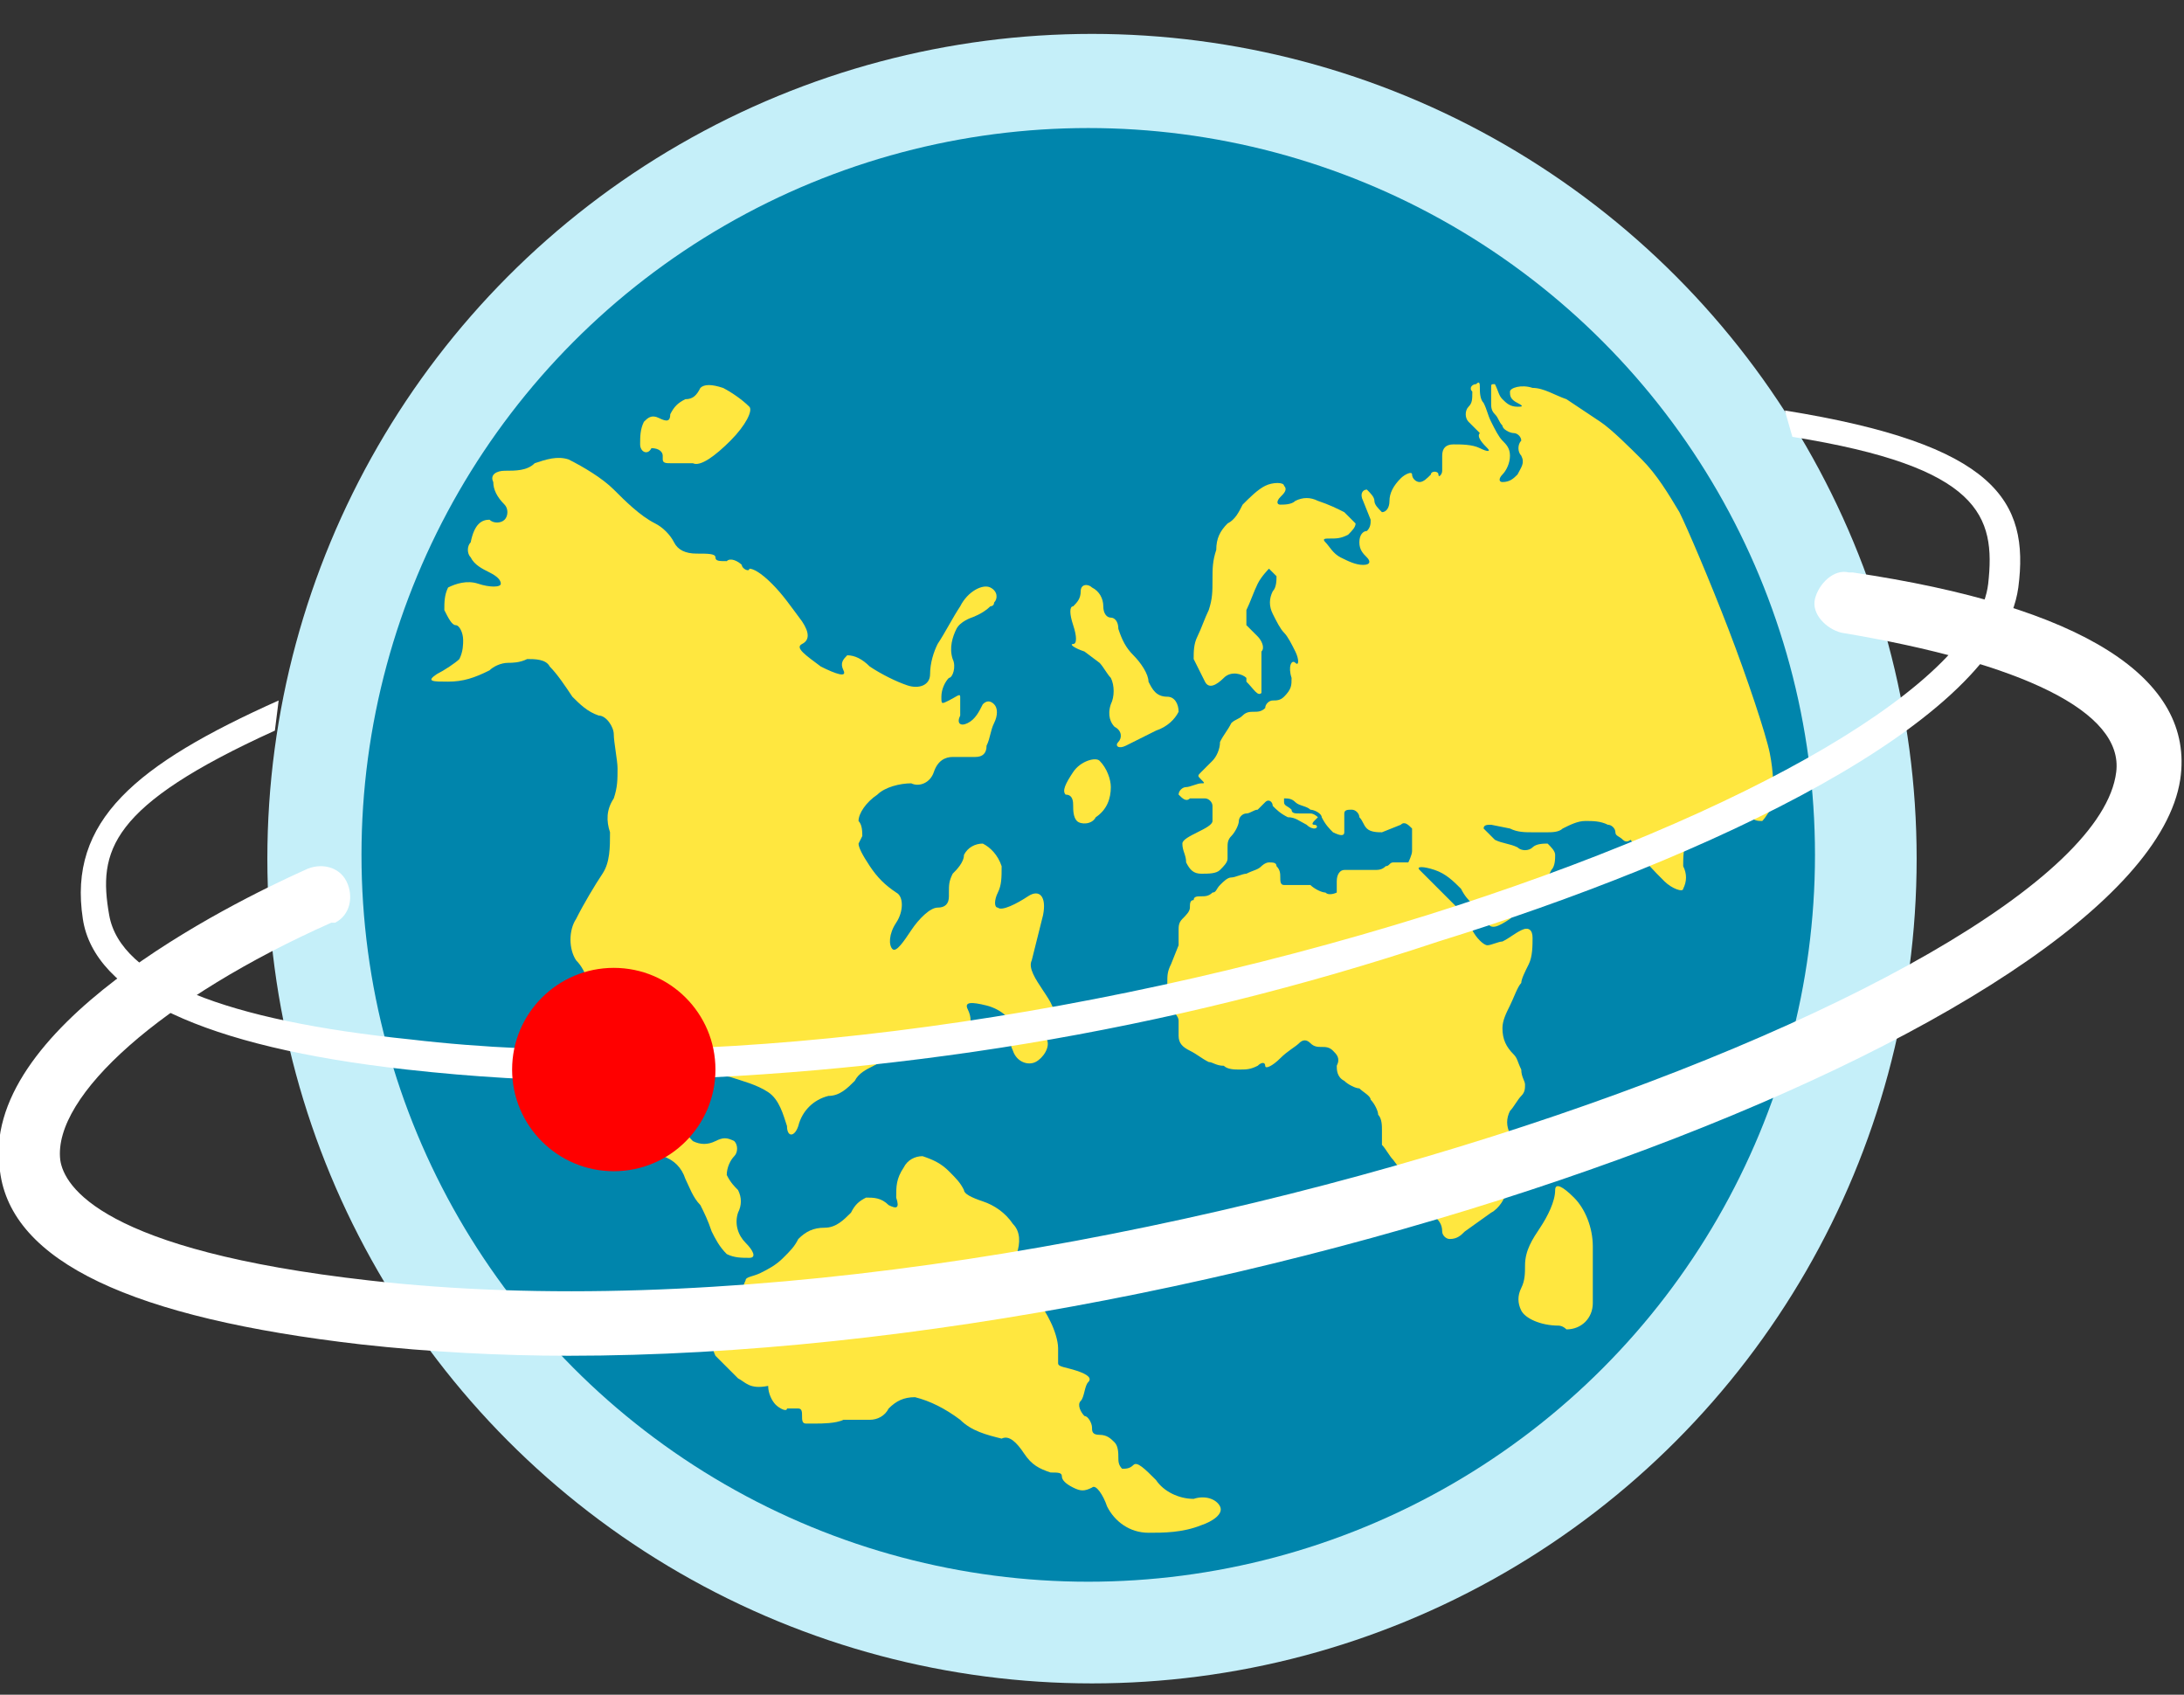
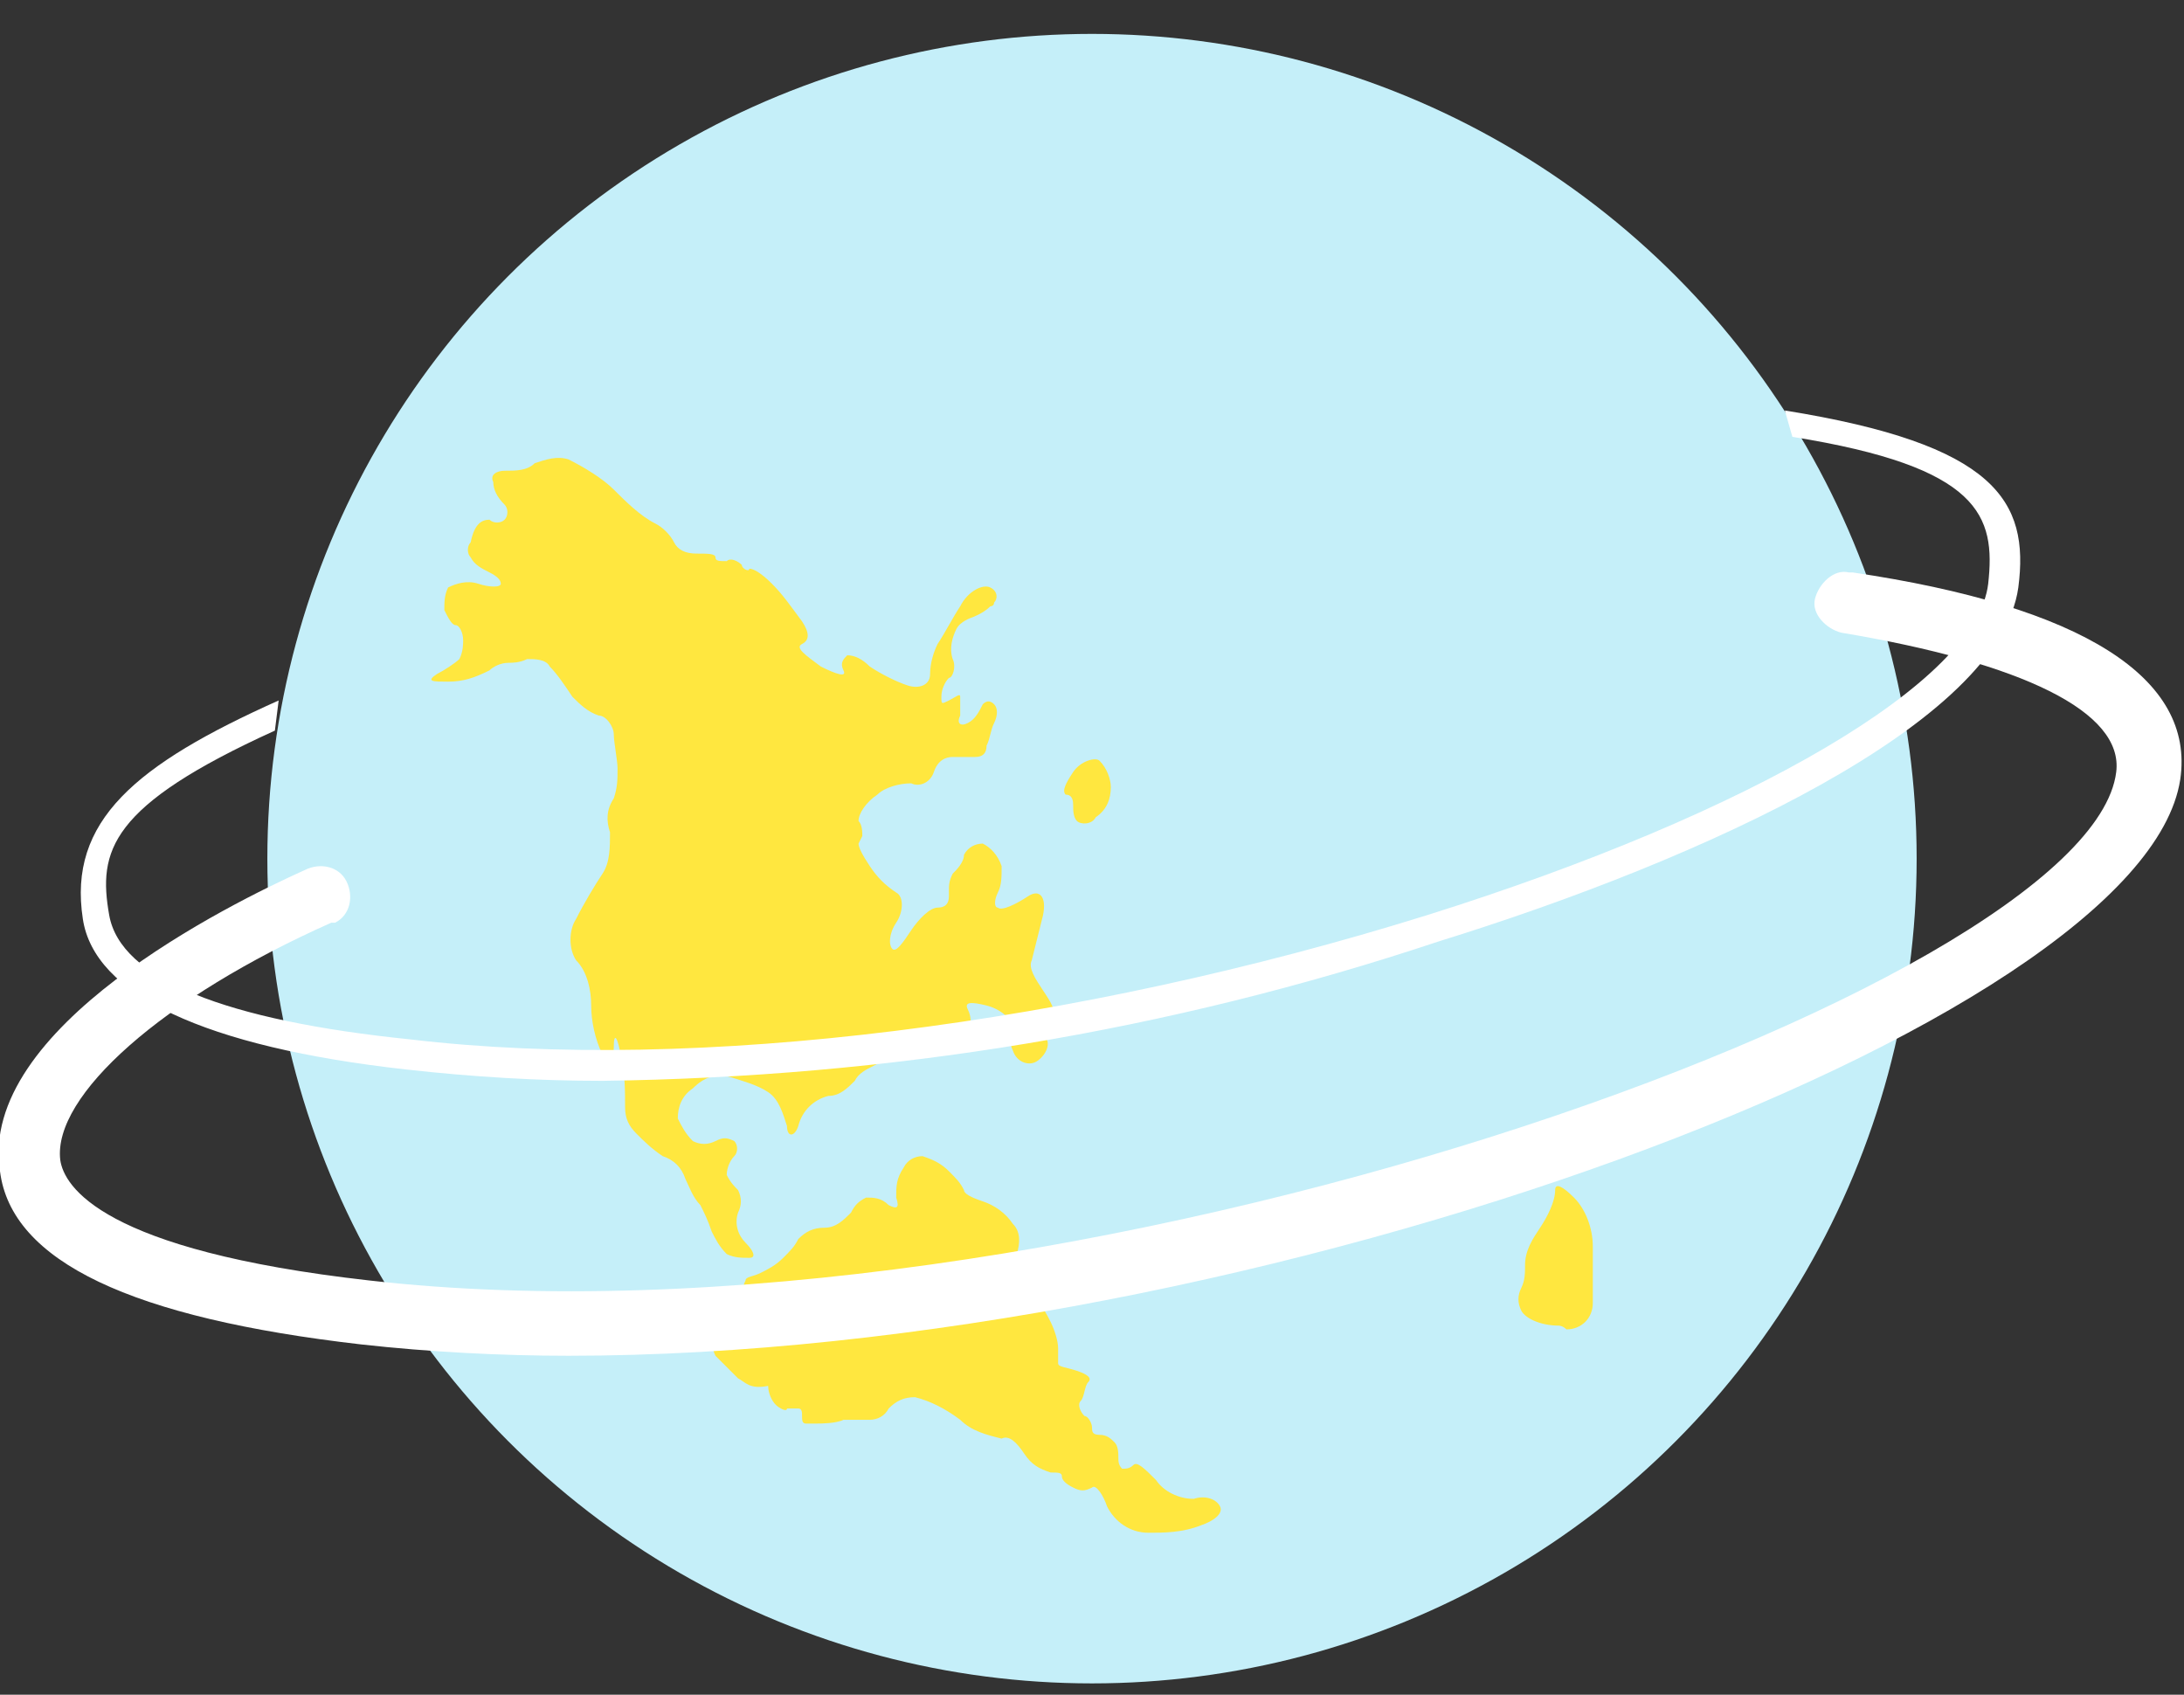
<svg xmlns="http://www.w3.org/2000/svg" width="58px" height="45px" viewBox="0 0 58 45" version="1.1">
  <rect x="0" y="0" width="58" height="45" fill="#333333" stroke="none" />
  <title>random</title>
  <desc>Created with Sketch.</desc>
  <g id="Page-1" stroke="none" stroke-width="1" fill="none" fill-rule="evenodd">
    <g id="random" transform="translate(-1, 0)" fill-rule="nonzero">
      <circle id="Oval" fill="#C5EFF9" cx="30" cy="22.8" r="21.9" />
-       <circle id="Oval" fill="#0085AC" cx="29.9" cy="22.7" r="19.3" />
      <path d="M14,13.8 C14.1,13.9 14.3,13.9 14.4,13.8 C14.5,13.7 14.5,13.5 14.4,13.4 L14.4,13.4 C14.2,13.2 14.1,13 14.1,12.8 C14,12.6 14.2,12.5 14.4,12.5 C14.7,12.5 15,12.5 15.2,12.3 C15.5,12.2 15.8,12.1 16.1,12.2 C16.5,12.4 17,12.7 17.3,13 C17.6,13.3 18,13.7 18.4,13.9 C18.6,14 18.8,14.2 18.9,14.4 C19,14.6 19.2,14.7 19.5,14.7 C19.8,14.7 20,14.7 20,14.8 C20,14.9 20.1,14.9 20.3,14.9 C20.4,14.8 20.6,14.9 20.7,15 L20.7,15 C20.7,15.1 20.9,15.2 20.9,15.1 C21,15.1 21.2,15.2 21.5,15.5 C21.8,15.8 22,16.1 22.3,16.5 C22.5,16.8 22.5,17 22.3,17.1 C22.1,17.2 22.4,17.4 22.8,17.7 C23.2,17.9 23.5,18 23.4,17.8 C23.3,17.6 23.4,17.5 23.5,17.4 C23.7,17.4 23.9,17.5 24.1,17.7 C24.4,17.9 24.8,18.1 25.1,18.2 C25.4,18.3 25.7,18.2 25.7,17.9 C25.7,17.6 25.8,17.3 25.9,17.1 C26.1,16.8 26.3,16.4 26.5,16.1 C26.7,15.7 27.1,15.5 27.3,15.6 C27.5,15.7 27.5,15.9 27.4,16 C27.4,16.1 27.3,16.1 27.3,16.1 C27.1,16.3 26.8,16.4 26.8,16.4 C26.8,16.4 26.5,16.5 26.4,16.7 C26.3,16.9 26.2,17.2 26.3,17.5 C26.4,17.7 26.3,18 26.2,18 C26.1,18.1 26,18.3 26,18.5 C26,18.7 26,18.7 26.2,18.6 C26.4,18.5 26.5,18.4 26.5,18.5 C26.5,18.7 26.5,18.8 26.5,19 C26.4,19.2 26.5,19.3 26.7,19.2 C26.9,19.1 27,18.9 27.1,18.7 C27.2,18.6 27.3,18.6 27.4,18.7 L27.4,18.7 C27.5,18.8 27.5,19 27.4,19.2 C27.3,19.4 27.3,19.6 27.2,19.8 C27.2,20 27.1,20.1 26.9,20.1 C26.7,20.1 26.5,20.1 26.3,20.1 C26.1,20.1 25.9,20.2 25.8,20.5 C25.7,20.8 25.4,20.9 25.2,20.8 C24.9,20.8 24.5,20.9 24.3,21.1 C24,21.3 23.8,21.6 23.8,21.8 C23.9,21.9 23.9,22.1 23.9,22.2 L23.8,22.4 C23.8,22.5 23.9,22.7 24.1,23 C24.3,23.3 24.5,23.5 24.8,23.7 C25,23.8 25,24.2 24.8,24.5 C24.6,24.8 24.6,25.1 24.7,25.2 C24.8,25.3 25,25 25.2,24.7 C25.4,24.4 25.7,24.1 25.9,24.1 C26.1,24.1 26.2,24 26.2,23.8 L26.2,23.7 C26.2,23.5 26.2,23.4 26.3,23.2 C26.4,23.1 26.6,22.9 26.6,22.7 C26.7,22.5 26.9,22.4 27.1,22.4 L27.1,22.4 C27.3,22.5 27.5,22.7 27.6,23 C27.6,23.3 27.6,23.5 27.5,23.7 C27.4,23.9 27.4,24.1 27.5,24.1 C27.6,24.2 28,24 28.3,23.8 C28.6,23.6 28.8,23.8 28.7,24.3 C28.6,24.7 28.5,25.1 28.4,25.5 C28.3,25.7 28.5,26 28.7,26.3 C28.9,26.6 29.1,26.9 28.9,27 C28.8,27.1 28.7,27.3 28.8,27.6 C28.9,27.8 28.7,28.1 28.5,28.2 C28.3,28.3 28,28.2 27.9,27.9 C27.8,27.7 27.8,27.4 27.8,27.2 C27.9,27.1 27.6,26.8 27.2,26.7 C26.8,26.6 26.6,26.6 26.7,26.8 C26.8,27 26.8,27.2 26.7,27.3 C26.6,27.4 26.6,27.5 26.7,27.6 L26.7,27.6 C26.8,27.7 26.8,27.8 26.6,27.9 C26.4,28 26.2,28 26,27.9 C25.8,27.8 25.6,27.7 25.3,27.8 C25.1,27.8 24.9,27.9 24.7,28 C24.6,28.1 24.4,28.2 24.2,28.3 C24,28.4 23.8,28.5 23.7,28.7 C23.5,28.9 23.3,29.1 23,29.1 C22.6,29.2 22.3,29.5 22.2,29.9 C22.1,30.2 21.9,30.2 21.9,29.9 C21.8,29.6 21.7,29.2 21.4,29 C21.1,28.8 20.7,28.7 20.4,28.6 C20,28.5 19.7,28.6 19.4,28.9 C19.1,29.1 19,29.4 19,29.7 C19.1,29.9 19.2,30.1 19.4,30.3 C19.6,30.4 19.8,30.4 20,30.3 C20.2,30.2 20.3,30.2 20.5,30.3 C20.6,30.4 20.6,30.6 20.5,30.7 C20.4,30.8 20.3,31 20.3,31.2 C20.4,31.4 20.5,31.5 20.6,31.6 C20.7,31.8 20.7,32 20.6,32.2 C20.5,32.5 20.6,32.8 20.8,33 C21,33.2 21.1,33.4 20.9,33.4 C20.7,33.4 20.5,33.4 20.3,33.3 C20.1,33.1 20,32.9 19.9,32.7 C19.8,32.4 19.7,32.2 19.6,32 C19.4,31.8 19.3,31.5 19.2,31.3 C19.1,31 18.9,30.8 18.6,30.7 C18.3,30.5 18.1,30.3 17.9,30.1 C17.7,29.9 17.6,29.7 17.6,29.4 C17.6,29 17.6,28.5 17.5,28.1 C17.4,27.5 17.3,27.4 17.3,27.8 C17.3,28.2 17.2,28.3 17,28 C16.8,27.6 16.7,27.1 16.7,26.7 C16.7,26.3 16.6,25.8 16.3,25.5 C16.1,25.2 16.1,24.7 16.3,24.4 C16.5,24 16.8,23.5 17,23.2 C17.2,22.9 17.2,22.5 17.2,22.1 C17.1,21.8 17.1,21.5 17.3,21.2 C17.4,20.9 17.4,20.7 17.4,20.4 C17.4,20.2 17.3,19.7 17.3,19.5 C17.3,19.3 17.1,19 16.9,19 C16.6,18.9 16.4,18.7 16.2,18.5 C16,18.2 15.8,17.9 15.6,17.7 C15.5,17.5 15.2,17.5 15,17.5 C14.8,17.6 14.6,17.6 14.5,17.6 C14.3,17.6 14.1,17.7 14,17.8 C13.6,18 13.3,18.1 12.9,18.1 C12.5,18.1 12.3,18.1 12.6,17.9 C12.8,17.8 13.1,17.6 13.2,17.5 C13.3,17.3 13.3,17.1 13.3,17 C13.3,16.8 13.2,16.6 13.1,16.6 C13,16.6 12.9,16.4 12.8,16.2 C12.8,16 12.8,15.8 12.9,15.6 C13.1,15.5 13.4,15.4 13.7,15.5 C14,15.6 14.3,15.6 14.3,15.5 C14.3,15.4 14.2,15.3 14,15.2 C13.8,15.1 13.6,15 13.5,14.8 C13.4,14.7 13.4,14.5 13.5,14.4 C13.6,13.9 13.8,13.8 14,13.8 Z" id="Path" fill="#FFE73F" />
      <path d="M20.6,36.6 C20.4,36.4 20.2,36.2 20,36 C19.9,35.8 19.9,35.6 20,35.5 C20.1,35.4 20.2,35.4 20.1,35.3 C20,35.2 20.1,35.1 20.2,35 C20.4,34.8 20.5,34.7 20.6,34.5 C20.7,34.4 20.7,34.2 20.8,34 C20.8,33.9 21,33.9 21.2,33.8 C21.4,33.7 21.6,33.6 21.8,33.4 C22,33.2 22.1,33.1 22.2,32.9 C22.4,32.7 22.6,32.6 22.9,32.6 C23.2,32.6 23.4,32.4 23.6,32.2 C23.7,32 23.8,31.9 24,31.8 C24.2,31.8 24.4,31.8 24.6,32 C24.8,32.1 24.9,32.1 24.8,31.8 C24.8,31.5 24.8,31.3 25,31 C25.1,30.8 25.3,30.7 25.5,30.7 C25.8,30.8 26,30.9 26.2,31.1 C26.4,31.3 26.5,31.4 26.6,31.6 C26.6,31.7 26.8,31.8 27.1,31.9 C27.4,32 27.7,32.2 27.9,32.5 C28.1,32.7 28.1,33 28,33.3 C27.9,33.5 27.9,33.8 28.1,34 C28.2,34.2 28.4,34.3 28.5,34.5 C28.7,34.7 28.8,34.9 28.9,35.1 C29,35.3 29.1,35.6 29.1,35.8 C29.1,35.9 29.1,36.1 29.1,36.2 C29.1,36.3 29.3,36.3 29.6,36.4 C29.9,36.5 30,36.6 29.9,36.7 C29.8,36.8 29.8,37.1 29.7,37.2 C29.6,37.3 29.7,37.5 29.8,37.6 L29.8,37.6 C29.9,37.6 30,37.8 30,37.9 C30,38 30,38.1 30.2,38.1 C30.4,38.1 30.5,38.2 30.6,38.3 C30.7,38.4 30.7,38.6 30.7,38.7 C30.7,38.8 30.7,38.9 30.8,39 C30.9,39 31,39 31.1,38.9 C31.2,38.8 31.4,39 31.7,39.3 C31.9,39.6 32.3,39.8 32.7,39.8 C33,39.7 33.3,39.8 33.4,40 C33.5,40.2 33.2,40.4 32.9,40.5 C32.4,40.7 31.9,40.7 31.5,40.7 C31,40.7 30.6,40.4 30.4,40 C30.3,39.7 30.1,39.4 30,39.5 C29.8,39.6 29.7,39.6 29.5,39.5 C29.3,39.4 29.2,39.3 29.2,39.2 C29.2,39.1 29.1,39.1 28.9,39.1 C28.6,39 28.4,38.9 28.2,38.6 C28,38.3 27.8,38.1 27.6,38.2 C27.2,38.1 26.8,38 26.5,37.7 C26.1,37.4 25.7,37.2 25.3,37.1 C25,37.1 24.8,37.2 24.6,37.4 C24.5,37.6 24.3,37.7 24.1,37.7 C23.9,37.7 23.6,37.7 23.4,37.7 C23.2,37.8 22.8,37.8 22.7,37.8 C22.6,37.8 22.5,37.8 22.4,37.8 C22.3,37.8 22.3,37.7 22.3,37.6 C22.3,37.5 22.3,37.4 22.2,37.4 C22.1,37.4 22,37.4 21.9,37.4 C21.9,37.5 21.7,37.4 21.6,37.3 C21.5,37.2 21.4,37 21.4,36.8 C20.9,36.9 20.8,36.7 20.6,36.6 Z" id="Path" fill="#FFE73F" />
-       <path d="M40.5,11.9 C40.6,12 40.5,12 40.3,11.9 C40.1,11.8 39.8,11.8 39.6,11.8 C39.4,11.8 39.3,11.9 39.3,12.1 C39.3,12.2 39.3,12.4 39.3,12.5 C39.3,12.6 39.2,12.7 39.2,12.6 C39.2,12.5 39,12.5 39,12.6 C38.9,12.7 38.8,12.8 38.7,12.8 C38.6,12.8 38.5,12.7 38.5,12.6 L38.5,12.6 C38.5,12.5 38.3,12.6 38.2,12.7 C38,12.9 37.9,13.1 37.9,13.3 C37.9,13.5 37.8,13.6 37.7,13.6 C37.6,13.5 37.5,13.4 37.5,13.3 C37.5,13.2 37.4,13.1 37.3,13 L37.3,13 C37.2,13 37.1,13.1 37.2,13.3 L37.4,13.8 C37.4,13.9 37.4,14 37.3,14.1 L37.3,14.1 C37.2,14.1 37.1,14.2 37.1,14.4 C37.1,14.6 37.2,14.7 37.3,14.8 C37.4,14.9 37.4,15 37.2,15 C37,15 36.8,14.9 36.6,14.8 C36.4,14.7 36.3,14.5 36.2,14.4 C36.1,14.3 36.2,14.3 36.3,14.3 C36.5,14.3 36.6,14.3 36.8,14.2 C36.9,14.1 37,14 37,13.9 C36.9,13.8 36.8,13.7 36.7,13.6 C36.5,13.5 36.3,13.4 36,13.3 C35.8,13.2 35.6,13.2 35.4,13.3 C35.3,13.4 35.1,13.4 35,13.4 C34.9,13.4 34.9,13.3 35,13.2 C35.1,13.1 35.2,13 35.1,12.9 C35.1,12.8 34.8,12.8 34.6,12.9 C34.4,13 34.2,13.2 34,13.4 C33.9,13.6 33.8,13.8 33.6,13.9 C33.4,14.1 33.3,14.3 33.3,14.6 C33.2,14.9 33.2,15.1 33.2,15.4 C33.2,15.7 33.2,15.9 33.1,16.2 C33,16.4 32.9,16.7 32.8,16.9 C32.7,17.1 32.7,17.3 32.7,17.5 C32.8,17.7 32.9,17.9 33,18.1 C33.1,18.3 33.3,18.2 33.5,18 C33.7,17.8 34,17.9 34.1,18 C34.1,18 34.1,18 34.1,18.1 C34.3,18.3 34.4,18.5 34.5,18.4 C34.5,18.2 34.5,18.1 34.5,17.9 C34.5,17.7 34.5,17.5 34.5,17.3 C34.6,17.2 34.5,17 34.4,16.9 C34.3,16.8 34.2,16.7 34.1,16.6 C34.1,16.5 34.1,16.3 34.1,16.2 C34.2,16 34.3,15.7 34.4,15.5 C34.5,15.3 34.7,15.1 34.7,15.1 C34.8,15.2 34.8,15.2 34.9,15.3 C34.9,15.4 34.9,15.6 34.8,15.7 C34.7,15.9 34.7,16.1 34.8,16.3 C34.9,16.5 35,16.7 35.1,16.8 C35.2,16.9 35.3,17.1 35.4,17.3 C35.5,17.5 35.5,17.7 35.4,17.6 C35.3,17.5 35.2,17.7 35.3,18 C35.3,18.2 35.3,18.3 35.1,18.5 C35,18.6 34.9,18.6 34.8,18.6 C34.7,18.6 34.6,18.7 34.6,18.8 C34.5,18.9 34.4,18.9 34.3,18.9 C34.2,18.9 34.1,18.9 34,19 C33.9,19.1 33.8,19.1 33.7,19.2 C33.6,19.4 33.5,19.5 33.4,19.7 C33.4,19.9 33.3,20.1 33.2,20.2 C33.1,20.3 33,20.4 32.9,20.5 C32.8,20.6 32.8,20.6 32.9,20.7 C33,20.8 33,20.8 32.9,20.8 C32.8,20.8 32.6,20.9 32.5,20.9 C32.4,20.9 32.3,21 32.3,21.1 C32.4,21.2 32.5,21.3 32.6,21.2 C32.7,21.2 32.8,21.2 33,21.2 C33.1,21.2 33.2,21.3 33.2,21.4 L33.2,21.8 C33.2,21.9 33,22 32.8,22.1 C32.6,22.2 32.4,22.3 32.4,22.4 C32.4,22.6 32.5,22.7 32.5,22.9 C32.6,23.1 32.7,23.2 32.9,23.2 C33.1,23.2 33.3,23.2 33.4,23.1 C33.5,23 33.6,22.9 33.6,22.8 C33.6,22.7 33.6,22.6 33.6,22.5 C33.6,22.4 33.6,22.3 33.7,22.2 C33.8,22.1 33.9,21.9 33.9,21.8 C33.9,21.7 34,21.6 34.1,21.6 C34.2,21.6 34.3,21.5 34.4,21.5 C34.5,21.4 34.5,21.4 34.6,21.3 C34.7,21.2 34.8,21.3 34.8,21.4 C34.9,21.5 35,21.6 35.2,21.7 C35.4,21.7 35.5,21.8 35.7,21.9 C35.8,22 35.9,22 35.9,22 C36,22 36,21.9 35.9,21.9 C35.8,21.9 35.9,21.8 35.9,21.8 L36,21.7 C36,21.7 35.9,21.6 35.8,21.6 C35.7,21.6 35.6,21.6 35.5,21.6 C35.4,21.6 35.3,21.6 35.3,21.5 C35.2,21.4 35.1,21.4 35.1,21.3 L35.1,21.2 L35.1,21.2 C35.2,21.2 35.3,21.2 35.4,21.3 C35.5,21.4 35.7,21.4 35.8,21.5 C35.9,21.5 36.1,21.6 36.1,21.7 C36.2,21.9 36.3,22 36.4,22.1 C36.6,22.2 36.7,22.2 36.7,22.1 C36.7,22 36.7,21.9 36.7,21.9 C36.7,21.8 36.7,21.7 36.7,21.6 C36.7,21.5 36.8,21.5 36.9,21.5 C37,21.5 37.1,21.6 37.1,21.7 C37.2,21.8 37.2,21.9 37.3,22 C37.4,22.1 37.6,22.1 37.7,22.1 L38.2,21.9 C38.3,21.8 38.4,21.9 38.5,22 C38.5,22 38.5,22 38.5,22.1 C38.5,22.3 38.5,22.5 38.5,22.6 C38.5,22.7 38.4,22.9 38.4,22.9 C38.4,22.9 38.3,22.9 38.2,22.9 C38.2,22.9 38.1,22.9 38,22.9 C37.9,22.9 37.9,23 37.8,23 C37.7,23.1 37.6,23.1 37.5,23.1 C37.4,23.1 37.2,23.1 37.1,23.1 C37,23.1 36.8,23.1 36.7,23.1 C36.6,23.1 36.5,23.2 36.5,23.4 C36.5,23.5 36.5,23.6 36.5,23.7 C36.5,23.7 36.3,23.8 36.2,23.7 C36.1,23.7 35.9,23.6 35.8,23.5 C35.7,23.5 35.6,23.5 35.4,23.5 C35.3,23.5 35.2,23.5 35.1,23.5 C35,23.5 35,23.4 35,23.3 C35,23.2 35,23.1 34.9,23 C34.9,22.9 34.8,22.9 34.7,22.9 C34.6,22.9 34.5,23 34.5,23 C34.4,23.1 34.3,23.1 34.1,23.2 C34,23.2 33.8,23.3 33.7,23.3 C33.6,23.3 33.5,23.4 33.4,23.5 C33.3,23.6 33.3,23.7 33.2,23.7 C33.1,23.8 33,23.8 32.9,23.8 C32.8,23.8 32.7,23.8 32.7,23.9 C32.6,23.9 32.6,24 32.6,24.1 C32.6,24.2 32.5,24.3 32.4,24.4 C32.3,24.5 32.3,24.6 32.3,24.7 C32.3,24.8 32.3,25 32.3,25.1 L32.1,25.6 C32,25.8 32,25.9 32,26.1 C32,26.2 32,26.3 32,26.5 C32,26.6 32,26.7 32.1,26.8 C32.2,26.9 32.3,27 32.3,27.1 C32.3,27.2 32.3,27.4 32.3,27.5 C32.3,27.7 32.4,27.8 32.6,27.9 C32.8,28 32.9,28.1 33.1,28.2 C33.2,28.2 33.3,28.3 33.5,28.3 C33.6,28.4 33.8,28.4 33.9,28.4 C34.1,28.4 34.2,28.4 34.4,28.3 C34.5,28.2 34.6,28.2 34.6,28.3 C34.6,28.4 34.8,28.3 35,28.1 C35.2,27.9 35.4,27.8 35.5,27.7 C35.6,27.6 35.7,27.6 35.8,27.7 C35.9,27.8 36,27.8 36.1,27.8 C36.2,27.8 36.3,27.8 36.4,27.9 C36.5,28 36.6,28.1 36.5,28.3 C36.5,28.4 36.5,28.6 36.7,28.7 C36.8,28.8 37,28.9 37.1,28.9 C37.2,29 37.4,29.1 37.4,29.2 C37.5,29.3 37.6,29.5 37.6,29.6 C37.7,29.7 37.7,29.9 37.7,30 C37.7,30.1 37.7,30.3 37.7,30.4 C37.8,30.5 37.9,30.7 38,30.8 L38.3,31.2 C38.4,31.3 38.5,31.4 38.5,31.6 C38.6,31.8 38.7,31.9 38.8,32 L39.1,32.3 C39.2,32.4 39.3,32.5 39.3,32.7 C39.3,32.8 39.4,32.9 39.5,32.9 C39.7,32.9 39.8,32.8 39.9,32.7 L40.6,32.2 C40.8,32.1 41,31.8 41,31.6 C41,31.4 41,31.2 41,31 C41,30.9 41,30.7 41.1,30.6 C41.2,30.5 41.2,30.3 41.1,30.1 C41,29.9 41,29.7 41.1,29.5 C41.2,29.4 41.3,29.2 41.4,29.1 C41.5,29 41.5,28.9 41.5,28.8 C41.5,28.7 41.4,28.6 41.4,28.4 C41.3,28.2 41.3,28.1 41.2,28 C41,27.8 40.9,27.6 40.9,27.3 C40.9,27.1 41,26.9 41.1,26.7 C41.2,26.5 41.3,26.2 41.4,26.1 C41.4,26 41.5,25.8 41.6,25.6 C41.7,25.4 41.7,25.1 41.7,24.9 C41.7,24.7 41.6,24.6 41.4,24.7 C41.2,24.8 41.1,24.9 40.9,25 C40.8,25 40.6,25.1 40.5,25.1 C40.4,25.1 40.2,24.9 40.1,24.7 C40,24.5 39.8,24.3 39.7,24.1 C39.6,24 39.5,23.9 39.4,23.8 C39.3,23.7 39.2,23.6 39.1,23.5 C39,23.4 38.8,23.2 38.7,23.1 C38.6,23 38.8,23 39.1,23.1 C39.4,23.2 39.6,23.4 39.8,23.6 C39.9,23.8 40,23.9 40.1,24 C40.3,24.1 40.4,24.3 40.5,24.5 C40.6,24.7 40.8,24.6 41.1,24.4 L41.8,23.7 C42,23.5 42.1,23.3 42.2,23.1 C42.3,23 42.3,22.8 42.3,22.7 C42.3,22.6 42.2,22.5 42.1,22.4 C42,22.4 41.8,22.4 41.7,22.5 C41.6,22.6 41.4,22.6 41.3,22.5 C41.1,22.4 40.9,22.4 40.7,22.3 C40.6,22.2 40.5,22.1 40.4,22 C40.4,21.9 40.5,21.9 40.6,21.9 L41.1,22 C41.3,22.1 41.5,22.1 41.7,22.1 C41.8,22.1 42,22.1 42.1,22.1 C42.2,22.1 42.4,22.1 42.5,22 C42.7,21.9 42.9,21.8 43.1,21.8 C43.3,21.8 43.5,21.8 43.7,21.9 C43.8,21.9 43.9,22 43.9,22.1 C43.9,22.2 44,22.2 44.1,22.3 C44.2,22.4 44.3,22.3 44.3,22.3 C44.3,22.3 44.4,22.4 44.5,22.6 C44.7,22.9 44.9,23.1 45.2,23.4 C45.4,23.6 45.7,23.7 45.7,23.6 C45.8,23.4 45.8,23.2 45.7,23 C45.7,22.8 45.7,22.5 45.8,22.3 L46.2,21.7 C46.4,21.5 46.6,21.4 46.9,21.4 C47.1,21.4 47.3,21.5 47.5,21.7 C47.6,21.8 47.7,21.8 47.8,21.8 C47.9,21.7 48,21.5 48.1,21.4 C48.1,20.9 48.1,20.5 48,20 C47.9,19.5 47.4,18 46.9,16.7 C46.4,15.4 45.8,14 45.6,13.6 C45.3,13.1 45,12.6 44.6,12.2 C44.3,11.9 43.8,11.4 43.5,11.2 C43.2,11 42.9,10.8 42.6,10.6 C42.3,10.5 42,10.3 41.7,10.3 C41.4,10.2 41.1,10.3 41.1,10.4 C41.1,10.5 41.1,10.6 41.3,10.7 C41.5,10.8 41.4,10.8 41.3,10.8 C41.1,10.8 41,10.7 40.9,10.6 C40.8,10.5 40.8,10.4 40.7,10.2 C40.6,10.2 40.6,10.2 40.6,10.3 C40.6,10.4 40.6,10.6 40.6,10.7 C40.6,10.8 40.6,10.9 40.7,11 C40.8,11.1 40.8,11.2 40.9,11.3 C40.9,11.4 41.1,11.5 41.2,11.5 C41.3,11.5 41.4,11.6 41.4,11.7 C41.3,11.8 41.3,12 41.4,12.1 C41.5,12.3 41.4,12.4 41.3,12.6 C41.2,12.7 41.1,12.8 40.9,12.8 C40.8,12.8 40.8,12.7 40.9,12.6 C41,12.5 41.1,12.3 41.1,12.1 C41.1,11.9 41,11.8 40.9,11.7 C40.8,11.6 40.7,11.4 40.6,11.2 C40.5,11 40.5,10.9 40.4,10.7 C40.3,10.6 40.3,10.4 40.3,10.3 C40.3,10.2 40.3,10.1 40.2,10.2 C40.1,10.2 40,10.3 40.1,10.4 C40.1,10.6 40.1,10.7 40,10.8 C39.9,10.9 39.9,11.1 40,11.2 C40.1,11.3 40.2,11.4 40.3,11.5 C40.2,11.6 40.4,11.8 40.5,11.9 Z" id="Path" fill="#FFE73F" />
      <path d="M29.6,21.8 C29.5,21.7 29.5,21.5 29.5,21.4 C29.5,21.3 29.5,21.1 29.3,21.1 C29.2,21 29.3,20.8 29.5,20.5 C29.7,20.2 30.1,20.1 30.2,20.2 C30.4,20.4 30.5,20.7 30.5,20.9 C30.5,21.2 30.4,21.5 30.1,21.7 C30,21.9 29.7,21.9 29.6,21.8 Z" id="Path" fill="#FFE73F" />
-       <path d="M29.5,17.1 C29.6,17.1 29.6,16.9 29.5,16.6 C29.4,16.3 29.4,16.1 29.5,16.1 C29.6,16 29.7,15.9 29.7,15.7 C29.7,15.5 29.9,15.5 30,15.6 C30.2,15.7 30.3,15.9 30.3,16.1 C30.3,16.3 30.4,16.4 30.5,16.4 C30.6,16.4 30.7,16.5 30.7,16.7 C30.8,17 30.9,17.2 31.1,17.4 C31.3,17.6 31.5,17.9 31.5,18.1 C31.6,18.3 31.7,18.5 32,18.5 C32.2,18.5 32.3,18.7 32.3,18.9 C32.2,19.1 32,19.3 31.7,19.4 L30.9,19.8 C30.7,19.9 30.6,19.8 30.7,19.7 C30.8,19.6 30.8,19.4 30.6,19.3 C30.5,19.2 30.4,19 30.5,18.7 C30.6,18.5 30.6,18.2 30.5,18 C30.4,17.9 30.3,17.7 30.2,17.6 L29.8,17.3 C29.5,17.2 29.4,17.1 29.5,17.1 Z" id="Path" fill="#FFE73F" />
-       <path d="M18,11.8 C18,11.6 18,11.4 18.1,11.2 C18.2,11.1 18.3,11 18.5,11.1 L18.5,11.1 C18.7,11.2 18.8,11.2 18.8,11 C18.9,10.8 19,10.7 19.2,10.6 C19.4,10.6 19.5,10.5 19.6,10.3 C19.7,10.2 19.9,10.2 20.2,10.3 C20.4,10.4 20.7,10.6 20.9,10.8 C21,10.9 20.8,11.3 20.4,11.7 C20,12.1 19.6,12.4 19.4,12.3 C19.2,12.3 19,12.3 18.8,12.3 C18.7,12.3 18.6,12.3 18.6,12.2 C18.6,12.2 18.6,12.2 18.6,12.1 C18.6,12 18.5,11.9 18.3,11.9 L18.3,11.9 C18.2,12.1 18,12 18,11.8 L18,11.8 Z" id="Path" fill="#FFE73F" />
      <path d="M42.4,35.2 C41.9,35.2 41.5,35 41.4,34.8 C41.3,34.6 41.3,34.4 41.4,34.2 C41.5,34 41.5,33.8 41.5,33.6 C41.5,33.2 41.7,32.9 41.9,32.6 C42.1,32.3 42.3,31.9 42.3,31.6 C42.3,31.4 42.5,31.5 42.8,31.8 C43.1,32.1 43.3,32.6 43.3,33.1 C43.3,33.6 43.3,34.1 43.3,34.6 C43.3,35 43,35.3 42.6,35.3 C42.5,35.2 42.4,35.2 42.4,35.2 Z" id="Path" fill="#FFE73F" />
      <path d="M16.1,36 C14.3,36 12.4,35.9 10.6,35.7 C4.5,35 1.3,33.5 1,31.1 C0.4,27.3 7.1,24 9.1,23.1 C9.5,22.9 10,23 10.2,23.4 C10.4,23.8 10.3,24.3 9.9,24.5 L9.8,24.5 C5.3,26.5 2.4,29.1 2.6,30.8 C2.7,31.5 3.7,33.2 10.8,34 C29.2,36.1 56.5,26.2 57.2,20.5 C57.4,18.9 54.7,17.6 49.9,16.8 C49.5,16.7 49.1,16.3 49.2,15.9 C49.3,15.5 49.7,15.1 50.1,15.2 C50.1,15.2 50.1,15.2 50.2,15.2 C56.3,16.1 59.3,18 58.9,20.7 C57.9,27.2 34.4,36 16.1,36 Z" id="Path" fill="#FFFFFF" />
      <path d="M17,28.7 C15.3,28.7 13.6,28.6 11.8,28.4 C6.4,27.8 3.5,26.4 3.2,24.4 C2.8,21.8 4.6,20.3 8.4,18.6 L8.3,19.4 C3.9,21.4 3.6,22.6 3.9,24.3 C4.2,26 7,27.1 11.9,27.6 C19.5,28.5 29.6,27.2 38.9,24.3 C47.5,21.6 53.5,18.1 53.8,15.5 C54,13.7 53.6,12.4 48.6,11.6 L48.4,10.9 C54,11.8 54.9,13.3 54.6,15.6 C54.1,19.2 46.3,22.8 39.2,25 C32,27.4 24.6,28.6 17,28.7 Z" id="Path" fill="#FFFFFF" />
-       <circle id="Oval" fill="#FF0000" cx="17.3" cy="28.4" r="2.7" />
    </g>
  </g>
</svg>